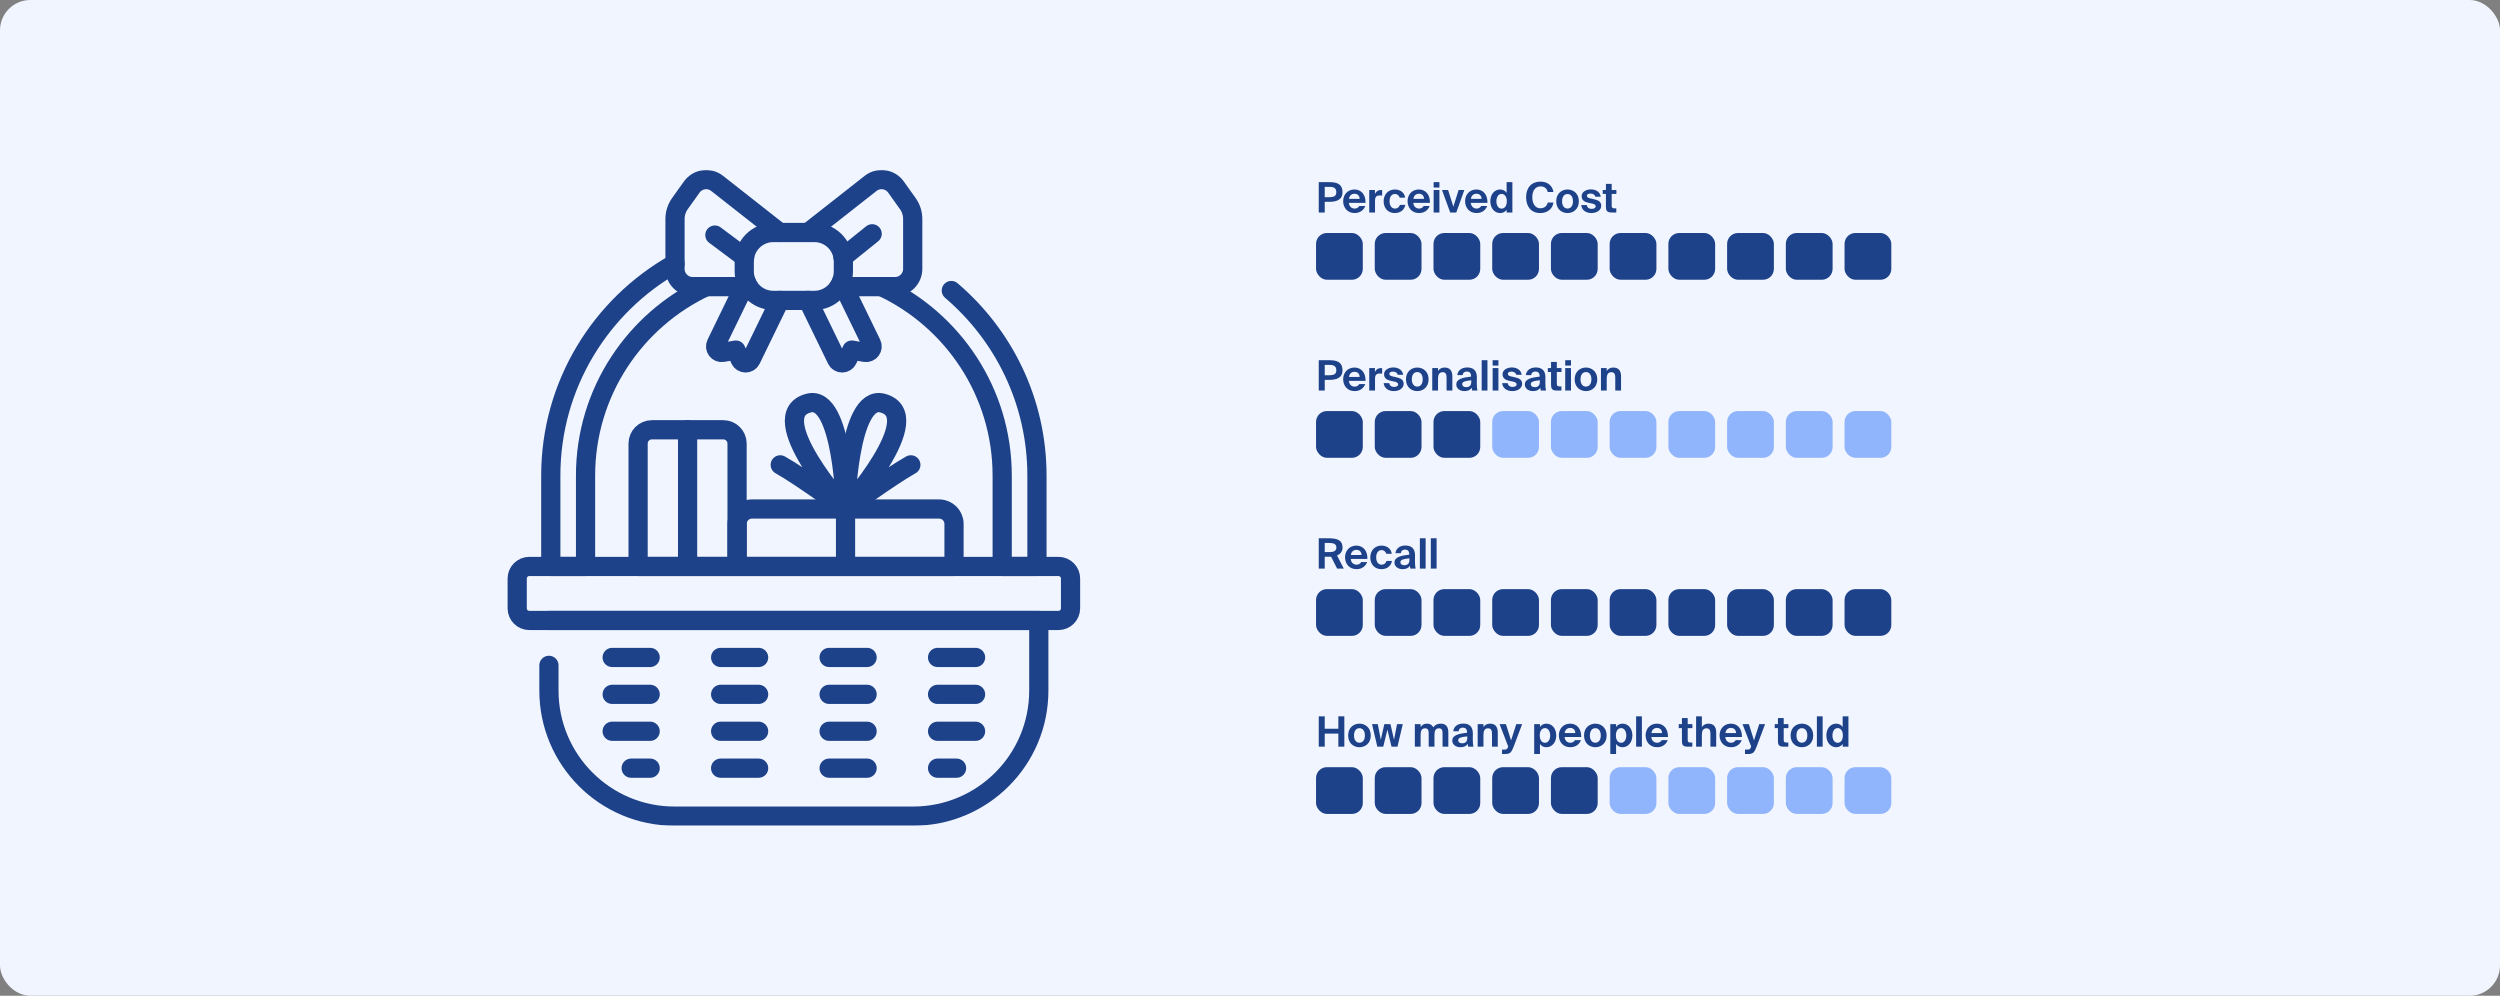
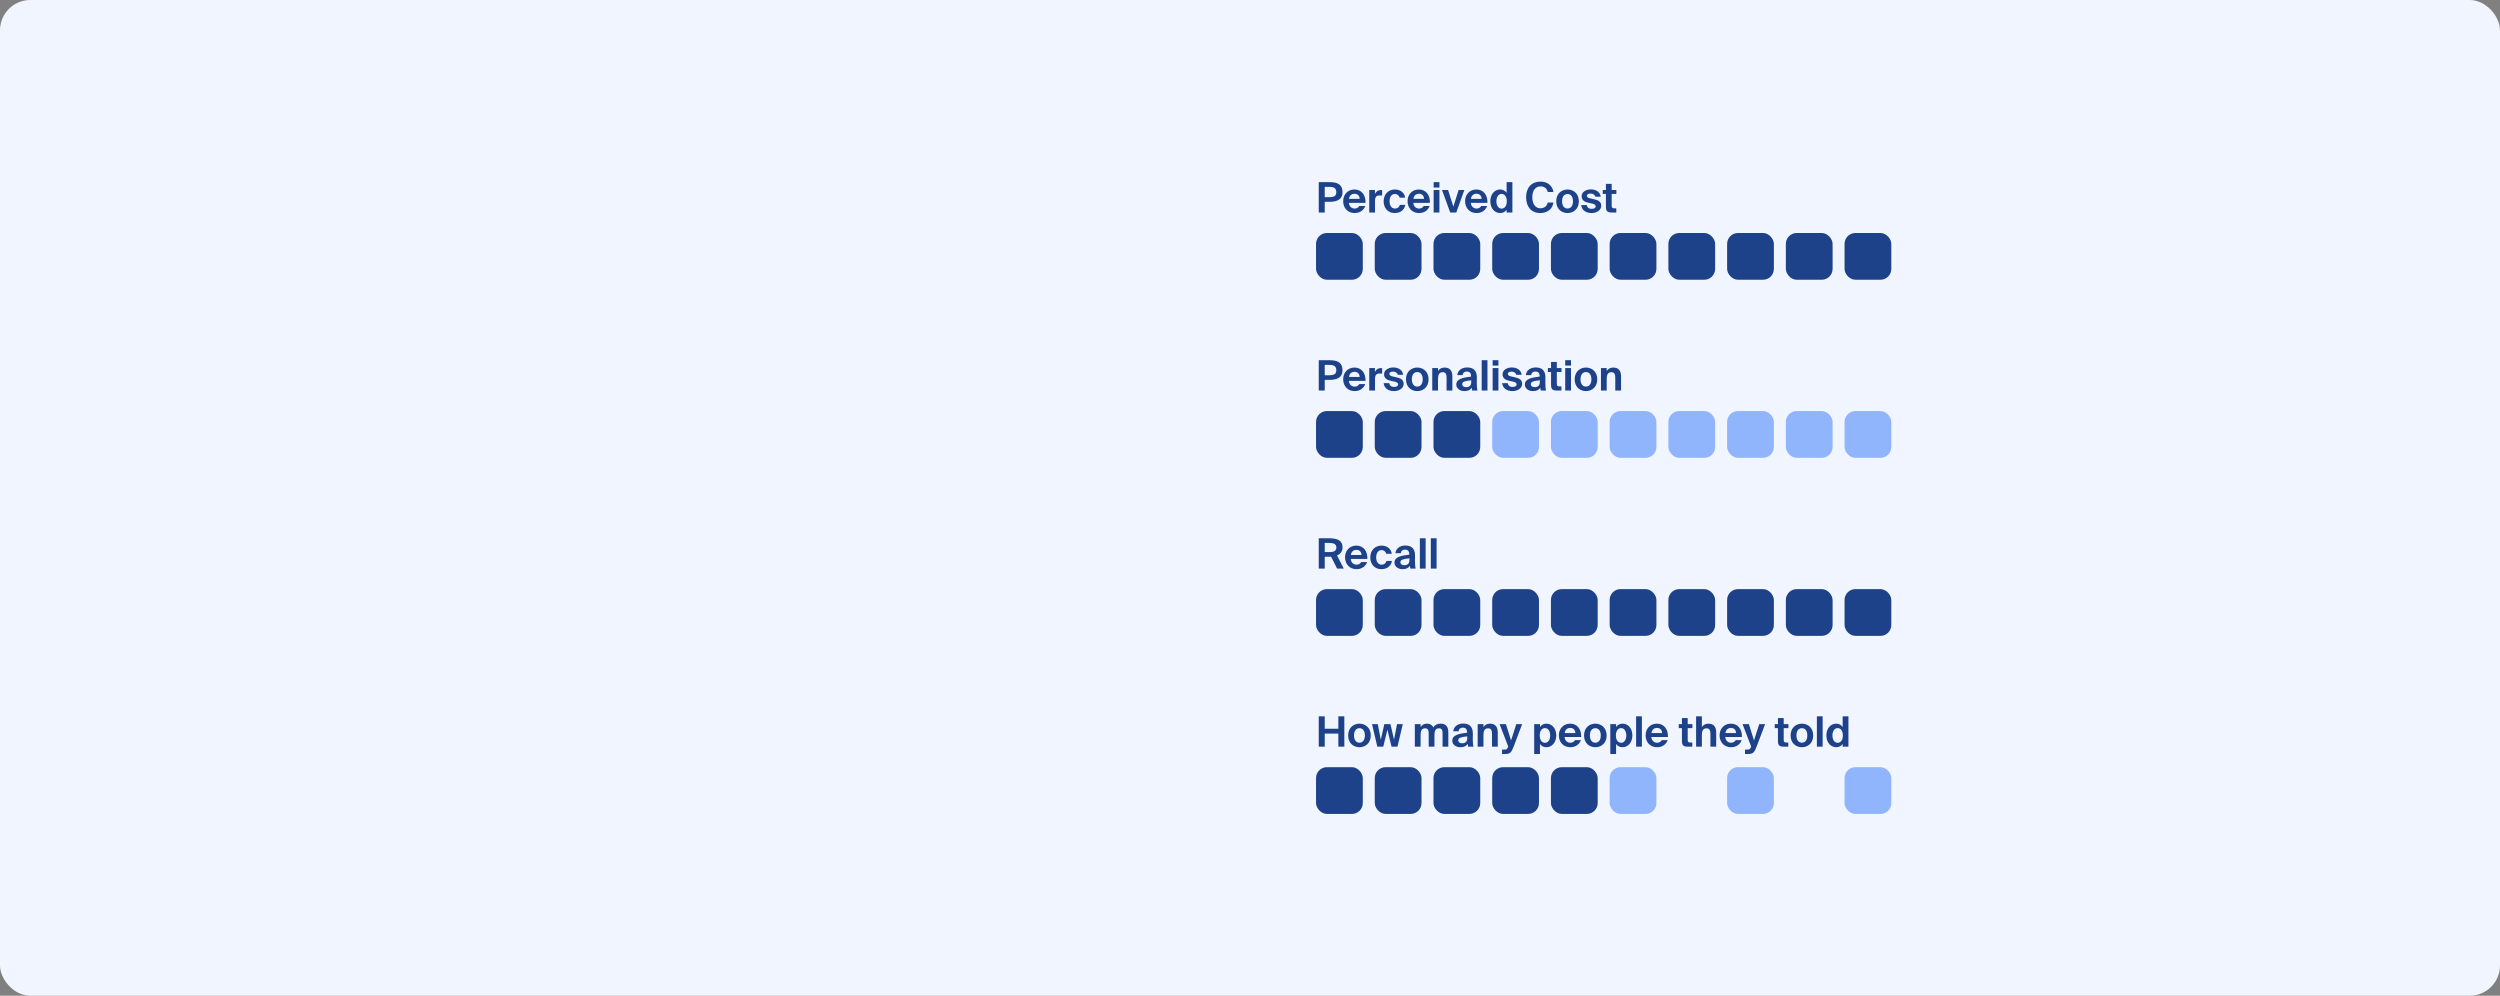
<svg xmlns="http://www.w3.org/2000/svg" width="1647" height="656" viewBox="0 0 1647 656" fill="none">
  <rect x="0" y="0" width="1647" height="656" fill="#808080" stroke="none" />
  <rect width="1647" height="656" rx="20" fill="#F1F5FF" />
  <mask id="mask0_88_13194" style="mask-type:luminance" maskUnits="userSpaceOnUse" x="307" y="112" width="432" height="432">
-     <path d="M307 112H739V544H307V112Z" fill="white" />
+     <path d="M307 112V544H307V112Z" fill="white" />
  </mask>
  <g mask="url(#mask0_88_13194)">
    <path d="M697.294 408.759H348.708C344.303 408.759 340.732 405.189 340.732 400.783V381.149C340.732 376.746 344.303 373.174 348.708 373.174H697.294C701.699 373.174 705.27 376.746 705.27 381.149V400.783C705.27 405.189 701.699 408.759 697.294 408.759Z" stroke="#1D4289" stroke-width="12.656" stroke-miterlimit="10" stroke-linecap="round" stroke-linejoin="round" />
    <path d="M361.635 438.332V454.939C361.635 500.632 398.676 537.672 444.369 537.672H601.628C647.321 537.672 684.362 500.632 684.362 454.939V408.759H361.635" stroke="#1D4289" stroke-width="12.656" stroke-miterlimit="10" stroke-linecap="round" stroke-linejoin="round" />
    <path d="M444.701 173.645C395.899 201.118 362.857 253.431 362.857 313.319V373.175H385.757V313.319C385.757 258.264 418.342 210.678 465.246 188.832" stroke="#1D4289" stroke-width="12.656" stroke-miterlimit="10" stroke-linecap="round" stroke-linejoin="round" />
    <path d="M626.73 191.396C661.225 220.795 683.141 264.545 683.141 313.319V373.175H660.242V313.319C660.242 258.265 627.656 210.678 580.752 188.832" stroke="#1D4289" stroke-width="12.656" stroke-miterlimit="10" stroke-linecap="round" stroke-linejoin="round" />
    <path d="M532.381 153.168L573.547 120.827C578.787 116.709 586.398 117.798 590.271 123.223L598.05 134.116C600.159 137.069 601.298 140.613 601.298 144.249V177.156C601.298 183.602 596.067 188.833 589.612 188.833H552.766" stroke="#1D4289" stroke-width="12.656" stroke-miterlimit="10" stroke-linecap="round" stroke-linejoin="round" />
    <path d="M554.317 185.702L574.162 226.514C575.58 229.425 573.099 232.716 569.91 232.159L561.186 230.631L558.418 236.766C557.034 239.828 552.706 239.896 551.238 236.867L532.287 197.902" stroke="#1D4289" stroke-width="12.656" stroke-miterlimit="10" stroke-linecap="round" stroke-linejoin="round" />
    <path d="M513.711 197.903L494.761 236.868C493.293 239.897 488.964 239.829 487.58 236.767L484.813 230.632L476.089 232.16C472.899 232.717 470.419 229.425 471.836 226.514L491.647 185.779" stroke="#1D4289" stroke-width="12.656" stroke-miterlimit="10" stroke-linecap="round" stroke-linejoin="round" />
    <path d="M493.162 188.832H456.383C449.929 188.832 444.697 183.602 444.697 177.155V144.248C444.697 140.613 445.836 137.068 447.946 134.115L455.725 123.222C459.598 117.798 467.209 116.709 472.448 120.826L513.615 153.167" stroke="#1D4289" stroke-width="12.656" stroke-miterlimit="10" stroke-linecap="round" stroke-linejoin="round" />
    <path d="M536.486 197.903H509.445C498.879 197.903 490.314 189.338 490.314 178.772V172.298C490.314 161.734 498.879 153.169 509.445 153.169H536.486C547.052 153.169 555.616 161.734 555.616 172.298V178.772C555.616 189.338 547.052 197.903 536.486 197.903Z" stroke="#1D4289" stroke-width="12.656" stroke-miterlimit="10" stroke-linecap="round" stroke-linejoin="round" />
    <path d="M555.398 169.47L574.573 154.017" stroke="#1D4289" stroke-width="12.656" stroke-miterlimit="10" stroke-linecap="round" stroke-linejoin="round" />
    <path d="M470.963 154.866L490.537 169.47" stroke="#1D4289" stroke-width="12.656" stroke-miterlimit="10" stroke-linecap="round" stroke-linejoin="round" />
    <path d="M403.295 433.122H428.326" stroke="#1D4289" stroke-width="12.656" stroke-miterlimit="10" stroke-linecap="round" stroke-linejoin="round" />
    <path d="M403.295 457.438H428.326" stroke="#1D4289" stroke-width="12.656" stroke-miterlimit="10" stroke-linecap="round" stroke-linejoin="round" />
    <path d="M403.295 481.754H428.326" stroke="#1D4289" stroke-width="12.656" stroke-miterlimit="10" stroke-linecap="round" stroke-linejoin="round" />
    <path d="M415.812 506.071H428.328" stroke="#1D4289" stroke-width="12.656" stroke-miterlimit="10" stroke-linecap="round" stroke-linejoin="round" />
-     <path d="M474.754 433.122H499.785" stroke="#1D4289" stroke-width="12.656" stroke-miterlimit="10" stroke-linecap="round" stroke-linejoin="round" />
    <path d="M474.754 457.438H499.785" stroke="#1D4289" stroke-width="12.656" stroke-miterlimit="10" stroke-linecap="round" stroke-linejoin="round" />
    <path d="M474.754 481.755H499.785" stroke="#1D4289" stroke-width="12.656" stroke-miterlimit="10" stroke-linecap="round" stroke-linejoin="round" />
    <path d="M474.754 506.071H499.785" stroke="#1D4289" stroke-width="12.656" stroke-miterlimit="10" stroke-linecap="round" stroke-linejoin="round" />
    <path d="M546.215 433.122H571.246" stroke="#1D4289" stroke-width="12.656" stroke-miterlimit="10" stroke-linecap="round" stroke-linejoin="round" />
    <path d="M546.215 457.438H571.246" stroke="#1D4289" stroke-width="12.656" stroke-miterlimit="10" stroke-linecap="round" stroke-linejoin="round" />
    <path d="M546.215 481.755H571.246" stroke="#1D4289" stroke-width="12.656" stroke-miterlimit="10" stroke-linecap="round" stroke-linejoin="round" />
    <path d="M546.215 506.071H571.246" stroke="#1D4289" stroke-width="12.656" stroke-miterlimit="10" stroke-linecap="round" stroke-linejoin="round" />
    <path d="M617.672 433.122H642.703" stroke="#1D4289" stroke-width="12.656" stroke-miterlimit="10" stroke-linecap="round" stroke-linejoin="round" />
    <path d="M617.672 457.438H642.703" stroke="#1D4289" stroke-width="12.656" stroke-miterlimit="10" stroke-linecap="round" stroke-linejoin="round" />
    <path d="M617.672 481.755H642.703" stroke="#1D4289" stroke-width="12.656" stroke-miterlimit="10" stroke-linecap="round" stroke-linejoin="round" />
    <path d="M617.672 506.071H630.187" stroke="#1D4289" stroke-width="12.656" stroke-miterlimit="10" stroke-linecap="round" stroke-linejoin="round" />
    <path d="M485.583 373.175H420.381V292.225C420.381 287.203 424.451 283.132 429.473 283.132H476.492C481.513 283.132 485.583 287.203 485.583 292.225V373.175Z" stroke="#1D4289" stroke-width="12.656" stroke-miterlimit="10" stroke-linecap="round" stroke-linejoin="round" />
    <path d="M618.715 335.341H495.377C489.97 335.341 485.586 339.725 485.586 345.132V373.174H628.506V345.132C628.506 339.725 624.123 335.341 618.715 335.341Z" stroke="#1D4289" stroke-width="12.656" stroke-miterlimit="10" stroke-linecap="round" stroke-linejoin="round" />
-     <path d="M452.982 283.132V373.175" stroke="#1D4289" stroke-width="12.656" stroke-miterlimit="10" stroke-linecap="round" stroke-linejoin="round" />
    <path d="M557.042 373.175V335.342M557.042 335.342C557.042 335.342 555.375 259.648 532.727 265.553C501.902 273.59 557.042 335.342 557.042 335.342ZM557.042 335.342C557.042 335.342 527.961 314.11 514.018 306.243" stroke="#1D4289" stroke-width="12.656" stroke-miterlimit="10" stroke-linecap="round" stroke-linejoin="round" />
    <path d="M557.041 335.341C557.041 335.341 558.708 259.648 581.356 265.552C612.181 273.589 557.041 335.341 557.041 335.341ZM557.041 335.341C557.041 335.341 586.123 314.109 600.066 306.243" stroke="#1D4289" stroke-width="12.656" stroke-miterlimit="10" stroke-linecap="round" stroke-linejoin="round" />
  </g>
  <path d="M875.633 120.002C879.743 120.002 884.432 120.582 884.432 126.622C884.432 131.725 880.35 132.966 875.744 132.966H872.737V140H868.793V120.002H875.633ZM872.737 123.092V129.905H875.992C878.447 129.905 880.378 129.298 880.378 126.65C880.378 123.367 877.868 123.092 875.716 123.092H872.737ZM888.655 133.628C888.848 136.166 890.614 137.407 892.406 137.407C893.565 137.407 894.751 136.993 895.523 135.697H899.44C898.64 137.904 896.461 140.359 892.434 140.359C887.662 140.359 884.876 136.8 884.876 132.525C884.876 128.112 887.938 124.829 892.324 124.829C896.902 124.829 899.771 128.388 899.606 133.628H888.655ZM888.71 131.008H895.744C895.661 128.498 893.896 127.615 892.296 127.615C890.862 127.615 889.014 128.525 888.71 131.008ZM910.553 128.829C910.001 128.774 909.532 128.746 908.981 128.746C907.105 128.746 905.864 129.436 905.864 132.222V140H902.057V125.16H905.809V127.753C906.664 125.933 908.015 125.188 909.726 125.188C909.974 125.188 910.305 125.216 910.553 125.243V128.829ZM925.721 130.236H922.08C921.804 128.829 920.425 127.781 918.991 127.781C917.005 127.781 915.433 129.463 915.433 132.553C915.433 135.669 916.922 137.407 919.018 137.407C920.315 137.407 921.722 136.745 922.218 134.952H925.859C924.976 139.007 921.887 140.359 918.825 140.359C914.384 140.359 911.543 137.076 911.543 132.608C911.543 128.084 914.55 124.829 918.991 124.829C922.08 124.829 925.225 126.54 925.721 130.236ZM931.08 133.628C931.273 136.166 933.039 137.407 934.831 137.407C935.99 137.407 937.176 136.993 937.948 135.697H941.865C941.065 137.904 938.886 140.359 934.859 140.359C930.087 140.359 927.301 136.8 927.301 132.525C927.301 128.112 930.363 124.829 934.749 124.829C939.327 124.829 942.196 128.388 942.031 133.628H931.08ZM931.135 131.008H938.169C938.086 128.498 936.321 127.615 934.721 127.615C933.287 127.615 931.439 128.525 931.135 131.008ZM948.289 120.002V123.533H944.482V120.002H948.289ZM948.289 125.16V140H944.482V125.16H948.289ZM957.466 136.138L960.942 125.16H964.721L959.397 140H955.397L949.991 125.16H953.991L957.466 136.138ZM968.98 133.628C969.173 136.166 970.938 137.407 972.731 137.407C973.889 137.407 975.076 136.993 975.848 135.697H979.765C978.965 137.904 976.786 140.359 972.759 140.359C967.987 140.359 965.201 136.8 965.201 132.525C965.201 128.112 968.263 124.829 972.648 124.829C977.227 124.829 980.096 128.388 979.93 133.628H968.98ZM969.035 131.008H976.069C975.986 128.498 974.22 127.615 972.621 127.615C971.186 127.615 969.338 128.525 969.035 131.008ZM992.55 140V138.124C991.613 139.752 989.82 140.359 988.275 140.359C984.744 140.359 981.821 137.324 981.821 132.58C981.821 127.919 984.689 124.829 988.275 124.829C990.151 124.829 991.75 125.684 992.55 127.064V120.002H996.357V140H992.55ZM992.688 132.58C992.688 129.601 991.309 127.753 989.213 127.753C987.254 127.753 985.82 129.712 985.82 132.608C985.82 135.504 987.254 137.435 989.213 137.435C991.309 137.435 992.688 135.614 992.688 132.58ZM1023.41 133.435C1022.89 137.462 1019.55 140.359 1014.75 140.359C1008.82 140.359 1005.4 136.276 1005.4 129.905C1005.4 123.588 1009.04 119.644 1014.86 119.644C1019.55 119.644 1022.75 122.319 1023.41 126.484H1019.66C1018.91 123.698 1017.04 122.788 1014.83 122.788C1011.8 122.788 1009.48 125.271 1009.48 129.905C1009.48 134.676 1011.8 137.214 1014.69 137.214C1017.07 137.214 1019.02 136.138 1019.66 133.435H1023.41ZM1025.24 132.608C1025.24 127.395 1028.94 124.829 1032.69 124.829C1036.44 124.829 1040.14 127.395 1040.14 132.608C1040.14 137.821 1036.44 140.359 1032.69 140.359C1028.94 140.359 1025.24 137.821 1025.24 132.608ZM1029.1 132.608C1029.1 135.697 1030.59 137.38 1032.69 137.38C1034.79 137.38 1036.27 135.697 1036.27 132.608C1036.27 129.491 1034.79 127.808 1032.69 127.808C1030.59 127.808 1029.1 129.491 1029.1 132.608ZM1051.02 129.629C1050.75 128.388 1049.59 127.505 1047.85 127.505C1046.44 127.505 1045.45 128.029 1045.45 128.939C1045.45 129.739 1046.03 130.346 1047.44 130.649L1049.42 131.091C1052.37 131.753 1054.89 132.497 1054.89 135.559C1054.89 138.538 1051.82 140.359 1048.46 140.359C1044.82 140.359 1042.06 138.483 1041.7 135.09H1045.37C1045.59 136.525 1046.61 137.6 1048.57 137.6C1050.2 137.6 1051.24 136.993 1051.24 135.918C1051.24 134.814 1050.09 134.373 1048.82 134.097L1046.61 133.628C1043.82 133.049 1041.98 131.891 1041.98 129.187C1041.98 126.512 1044.84 124.774 1048.04 124.774C1051.13 124.774 1054.09 126.209 1054.58 129.629H1051.02ZM1057.98 121.133H1061.78V125.16H1064.87V127.781H1061.78V135.449C1061.78 136.966 1062.31 137.269 1063.66 137.269H1064.82V140H1062.03C1058.64 140 1057.98 138.952 1057.98 136V127.781H1055.88V125.16H1057.98V121.133Z" fill="#1D4289" />
  <rect x="867.004" y="153.498" width="30.807" height="30.807" rx="7.164" fill="#1D4289" />
  <rect x="905.691" y="153.498" width="30.807" height="30.807" rx="7.164" fill="#1D4289" />
  <rect x="944.379" y="153.498" width="30.807" height="30.807" rx="7.164" fill="#1D4289" />
  <rect x="983.068" y="153.498" width="30.807" height="30.807" rx="7.164" fill="#1D4289" />
  <rect x="1021.75" y="153.498" width="30.807" height="30.807" rx="7.164" fill="#1D4289" />
  <rect x="1060.44" y="153.498" width="30.807" height="30.807" rx="7.164" fill="#1D4289" />
  <rect x="1099.13" y="153.498" width="30.807" height="30.807" rx="7.164" fill="#1D4289" />
  <rect x="1137.82" y="153.498" width="30.807" height="30.807" rx="7.164" fill="#1D4289" />
  <rect x="1176.51" y="153.498" width="30.807" height="30.807" rx="7.164" fill="#1D4289" />
  <rect x="1215.19" y="153.498" width="30.807" height="30.807" rx="7.164" fill="#1D4289" />
  <path d="M875.633 237.307C879.743 237.307 884.432 237.886 884.432 243.927C884.432 249.03 880.35 250.271 875.744 250.271H872.737V257.305H868.793V237.307H875.633ZM872.737 240.396V247.209H875.992C878.447 247.209 880.378 246.603 880.378 243.955C880.378 240.672 877.868 240.396 875.716 240.396H872.737ZM888.655 250.933C888.848 253.471 890.614 254.712 892.406 254.712C893.565 254.712 894.751 254.298 895.523 253.002H899.44C898.64 255.208 896.461 257.663 892.434 257.663C887.662 257.663 884.876 254.105 884.876 249.83C884.876 245.416 887.938 242.134 892.324 242.134C896.902 242.134 899.771 245.692 899.606 250.933H888.655ZM888.71 248.313H895.744C895.661 245.803 893.896 244.92 892.296 244.92C890.862 244.92 889.014 245.83 888.71 248.313ZM910.553 246.134C910.001 246.078 909.532 246.051 908.981 246.051C907.105 246.051 905.864 246.74 905.864 249.526V257.305H902.057V242.465H905.809V245.058C906.664 243.237 908.015 242.493 909.726 242.493C909.974 242.493 910.305 242.52 910.553 242.548V246.134ZM920.866 246.934C920.591 245.692 919.432 244.81 917.694 244.81C916.288 244.81 915.295 245.334 915.295 246.244C915.295 247.044 915.874 247.651 917.281 247.954L919.267 248.395C922.218 249.057 924.728 249.802 924.728 252.864C924.728 255.843 921.666 257.663 918.301 257.663C914.66 257.663 911.902 255.788 911.543 252.395H915.212C915.433 253.829 916.453 254.905 918.412 254.905C920.039 254.905 921.087 254.298 921.087 253.222C921.087 252.119 919.929 251.678 918.66 251.402L916.453 250.933C913.667 250.354 911.819 249.195 911.819 246.492C911.819 243.817 914.688 242.079 917.887 242.079C920.977 242.079 923.928 243.513 924.425 246.934H920.866ZM926.25 249.912C926.25 244.699 929.946 242.134 933.697 242.134C937.449 242.134 941.145 244.699 941.145 249.912C941.145 255.126 937.449 257.663 933.697 257.663C929.946 257.663 926.25 255.126 926.25 249.912ZM930.112 249.912C930.112 253.002 931.601 254.684 933.697 254.684C935.794 254.684 937.283 253.002 937.283 249.912C937.283 246.796 935.794 245.113 933.697 245.113C931.601 245.113 930.112 246.796 930.112 249.912ZM947.373 244.423C948.228 242.934 949.855 242.134 951.676 242.134C955.234 242.134 956.806 244.313 956.806 247.954V257.305H953V248.782C953 246.851 952.586 245.196 950.435 245.196C947.925 245.196 947.373 247.237 947.373 249.581V257.305H943.567V242.465H947.373V244.423ZM964.742 257.663C961.901 257.663 959.391 256.008 959.391 253.305C959.391 249.802 963.335 248.754 969.155 248.092V247.844C969.155 245.554 967.914 244.754 966.369 244.754C964.908 244.754 963.694 245.527 963.611 247.154H960.053C960.329 244.23 962.756 242.079 966.563 242.079C970.093 242.079 972.962 243.596 972.962 248.616C972.962 249.085 972.907 251.043 972.907 252.395C972.907 254.739 973.072 256.063 973.348 257.305H969.845C969.735 256.836 969.652 256.174 969.597 255.457C968.549 257.001 966.976 257.663 964.742 257.663ZM969.266 250.519C965.018 250.961 963.308 251.457 963.308 253.112C963.308 254.188 964.163 255.07 965.873 255.07C968.245 255.07 969.266 253.774 969.266 251.623V250.519ZM979.939 257.305H976.133V237.307H979.939V257.305ZM987.158 237.307V240.838H983.352V237.307H987.158ZM987.158 242.465V257.305H983.352V242.465H987.158ZM998.928 246.934C998.652 245.692 997.494 244.81 995.756 244.81C994.35 244.81 993.357 245.334 993.357 246.244C993.357 247.044 993.936 247.651 995.343 247.954L997.328 248.395C1000.28 249.057 1002.79 249.802 1002.79 252.864C1002.79 255.843 999.728 257.663 996.363 257.663C992.722 257.663 989.964 255.788 989.605 252.395H993.274C993.494 253.829 994.515 254.905 996.473 254.905C998.101 254.905 999.149 254.298 999.149 253.222C999.149 252.119 997.99 251.678 996.722 251.402L994.515 250.933C991.729 250.354 989.881 249.195 989.881 246.492C989.881 243.817 992.75 242.079 995.949 242.079C999.039 242.079 1001.99 243.513 1002.49 246.934H998.928ZM1009.91 257.663C1007.07 257.663 1004.56 256.008 1004.56 253.305C1004.56 249.802 1008.51 248.754 1014.33 248.092V247.844C1014.33 245.554 1013.09 244.754 1011.54 244.754C1010.08 244.754 1008.87 245.527 1008.78 247.154H1005.23C1005.5 244.23 1007.93 242.079 1011.73 242.079C1015.27 242.079 1018.13 243.596 1018.13 248.616C1018.13 249.085 1018.08 251.043 1018.08 252.395C1018.08 254.739 1018.24 256.063 1018.52 257.305H1015.02C1014.91 256.836 1014.82 256.174 1014.77 255.457C1013.72 257.001 1012.15 257.663 1009.91 257.663ZM1014.44 250.519C1010.19 250.961 1008.48 251.457 1008.48 253.112C1008.48 254.188 1009.34 255.07 1011.05 255.07C1013.42 255.07 1014.44 253.774 1014.44 251.623V250.519ZM1021.83 238.438H1025.64V242.465H1028.72V245.085H1025.64V252.754C1025.64 254.271 1026.16 254.574 1027.51 254.574H1028.67V257.305H1025.88C1022.49 257.305 1021.83 256.257 1021.83 253.305V245.085H1019.73V242.465H1021.83V238.438ZM1034.97 237.307V240.838H1031.16V237.307H1034.97ZM1034.97 242.465V257.305H1031.16V242.465H1034.97ZM1037.39 249.912C1037.39 244.699 1041.09 242.134 1044.84 242.134C1048.59 242.134 1052.28 244.699 1052.28 249.912C1052.28 255.126 1048.59 257.663 1044.84 257.663C1041.09 257.663 1037.39 255.126 1037.39 249.912ZM1041.25 249.912C1041.25 253.002 1042.74 254.684 1044.84 254.684C1046.93 254.684 1048.42 253.002 1048.42 249.912C1048.42 246.796 1046.93 245.113 1044.84 245.113C1042.74 245.113 1041.25 246.796 1041.25 249.912ZM1058.51 244.423C1059.37 242.934 1061 242.134 1062.82 242.134C1066.37 242.134 1067.95 244.313 1067.95 247.954V257.305H1064.14V248.782C1064.14 246.851 1063.73 245.196 1061.57 245.196C1059.06 245.196 1058.51 247.237 1058.51 249.581V257.305H1054.71V242.465H1058.51V244.423Z" fill="#1D4289" />
  <rect x="867.004" y="270.803" width="30.807" height="30.807" rx="7.164" fill="#1D4289" />
  <rect x="905.691" y="270.803" width="30.807" height="30.807" rx="7.164" fill="#1D4289" />
  <rect x="944.379" y="270.803" width="30.807" height="30.807" rx="7.164" fill="#1D4289" />
  <rect x="983.068" y="270.803" width="30.807" height="30.807" rx="7.164" fill="#90B5FC" />
  <rect x="1021.75" y="270.803" width="30.807" height="30.807" rx="7.164" fill="#90B5FC" />
  <rect x="1060.44" y="270.803" width="30.807" height="30.807" rx="7.164" fill="#90B5FC" />
  <rect x="1099.13" y="270.803" width="30.807" height="30.807" rx="7.164" fill="#90B5FC" />
  <rect x="1137.82" y="270.803" width="30.807" height="30.807" rx="7.164" fill="#90B5FC" />
  <rect x="1176.51" y="270.803" width="30.807" height="30.807" rx="7.164" fill="#90B5FC" />
  <rect x="1215.19" y="270.803" width="30.807" height="30.807" rx="7.164" fill="#90B5FC" />
  <path d="M876.93 366.776H872.737V374.609H868.793V354.612H875.358C881.95 354.612 884.46 356.487 884.46 360.68C884.46 362.969 883.329 364.9 880.847 365.948L885.287 374.609H880.902L876.93 366.776ZM872.737 357.701V363.714H875.992C879.054 363.714 880.405 362.666 880.405 360.708C880.405 358.391 878.475 357.701 875.799 357.701H872.737ZM889.894 368.238C890.087 370.775 891.853 372.017 893.646 372.017C894.804 372.017 895.99 371.603 896.762 370.306H900.679C899.879 372.513 897.7 374.968 893.673 374.968C888.901 374.968 886.115 371.41 886.115 367.134C886.115 362.721 889.177 359.439 893.563 359.439C898.142 359.439 901.01 362.997 900.845 368.238H889.894ZM889.949 365.617H896.983C896.9 363.107 895.135 362.225 893.535 362.225C892.101 362.225 890.253 363.135 889.949 365.617ZM916.913 364.845H913.272C912.996 363.438 911.617 362.39 910.183 362.39C908.197 362.39 906.624 364.073 906.624 367.162C906.624 370.279 908.114 372.017 910.21 372.017C911.507 372.017 912.913 371.355 913.41 369.562H917.051C916.168 373.616 913.079 374.968 910.017 374.968C905.576 374.968 902.735 371.686 902.735 367.217C902.735 362.694 905.742 359.439 910.183 359.439C913.272 359.439 916.416 361.149 916.913 364.845ZM924.014 374.968C921.173 374.968 918.663 373.313 918.663 370.61C918.663 367.107 922.607 366.059 928.427 365.397V365.148C928.427 362.859 927.186 362.059 925.642 362.059C924.18 362.059 922.966 362.831 922.883 364.459H919.325C919.601 361.535 922.028 359.384 925.835 359.384C929.365 359.384 932.234 360.901 932.234 365.921C932.234 366.39 932.179 368.348 932.179 369.7C932.179 372.044 932.344 373.368 932.62 374.609H929.117C929.007 374.14 928.924 373.478 928.869 372.761C927.821 374.306 926.248 374.968 924.014 374.968ZM928.538 367.824C924.29 368.265 922.58 368.762 922.58 370.417C922.58 371.493 923.435 372.375 925.145 372.375C927.517 372.375 928.538 371.079 928.538 368.927V367.824ZM939.211 374.609H935.405V354.612H939.211V374.609ZM946.43 374.609H942.624V354.612H946.43V374.609Z" fill="#1D4289" />
  <rect x="867.004" y="388.108" width="30.807" height="30.807" rx="7.164" fill="#1D4289" />
  <rect x="905.691" y="388.108" width="30.807" height="30.807" rx="7.164" fill="#1D4289" />
  <rect x="944.379" y="388.108" width="30.807" height="30.807" rx="7.164" fill="#1D4289" />
  <rect x="983.068" y="388.108" width="30.807" height="30.807" rx="7.164" fill="#1D4289" />
  <rect x="1021.75" y="388.108" width="30.807" height="30.807" rx="7.164" fill="#1D4289" />
  <rect x="1060.44" y="388.108" width="30.807" height="30.807" rx="7.164" fill="#1D4289" />
  <rect x="1099.13" y="388.108" width="30.807" height="30.807" rx="7.164" fill="#1D4289" />
  <rect x="1137.82" y="388.108" width="30.807" height="30.807" rx="7.164" fill="#1D4289" />
  <rect x="1176.51" y="388.108" width="30.807" height="30.807" rx="7.164" fill="#1D4289" />
  <rect x="1215.19" y="388.108" width="30.807" height="30.807" rx="7.164" fill="#1D4289" />
  <path d="M885.646 471.917V491.915H881.702V483.281H872.737V491.915H868.793V471.917H872.737V480.081H881.702V471.917H885.646ZM888.162 484.522C888.162 479.309 891.858 476.744 895.609 476.744C899.361 476.744 903.057 479.309 903.057 484.522C903.057 489.735 899.361 492.273 895.609 492.273C891.858 492.273 888.162 489.735 888.162 484.522ZM892.024 484.522C892.024 487.612 893.513 489.294 895.609 489.294C897.706 489.294 899.195 487.612 899.195 484.522C899.195 481.405 897.706 479.723 895.609 479.723C893.513 479.723 892.024 481.405 892.024 484.522ZM911.985 477.075H916.039L918.384 487.308L920.37 477.075H924.149L920.646 491.915H916.729L914.026 480.661L911.295 491.915H907.378L903.903 477.075H907.682L909.668 487.336L911.985 477.075ZM947.979 479.806C945.442 479.806 945.028 481.93 945.028 484.191V491.915H941.222V483.281C941.222 481.654 941.084 479.806 938.849 479.806C936.312 479.806 935.898 481.93 935.898 484.191V491.915H932.092V477.075H935.898V479.033C936.726 477.571 938.243 476.744 940.036 476.744C942.573 476.744 943.676 478.095 944.256 479.171C945.414 477.516 946.904 476.744 949.138 476.744C952.862 476.744 954.158 479.061 954.158 482.564V491.915H950.352V483.281C950.352 481.654 950.214 479.806 947.979 479.806ZM962.102 492.273C959.261 492.273 956.751 490.618 956.751 487.915C956.751 484.412 960.696 483.364 966.516 482.702V482.454C966.516 480.164 965.274 479.364 963.73 479.364C962.268 479.364 961.054 480.137 960.971 481.764H957.413C957.689 478.84 960.116 476.689 963.923 476.689C967.453 476.689 970.322 478.206 970.322 483.226C970.322 483.695 970.267 485.653 970.267 487.005C970.267 489.349 970.432 490.673 970.708 491.915H967.205C967.095 491.446 967.012 490.784 966.957 490.066C965.909 491.611 964.337 492.273 962.102 492.273ZM966.626 485.129C962.378 485.57 960.668 486.067 960.668 487.722C960.668 488.798 961.523 489.68 963.233 489.68C965.605 489.68 966.626 488.384 966.626 486.232V485.129ZM977.299 479.033C978.154 477.544 979.782 476.744 981.602 476.744C985.161 476.744 986.733 478.923 986.733 482.564V491.915H982.926V483.391C982.926 481.461 982.513 479.806 980.361 479.806C977.851 479.806 977.299 481.847 977.299 484.191V491.915H973.493V477.075H977.299V479.033ZM989.545 496.742V493.818H990.979C992.248 493.818 992.827 493.845 993.461 492.273L993.627 491.859L987.945 477.075H992.11L995.475 487.777L998.923 477.075H1002.78L997.35 491.473C995.613 496.08 994.84 496.742 991.144 496.742H989.545ZM1010.72 496.742V477.075H1014.53V478.978C1015.33 477.599 1016.93 476.744 1018.8 476.744C1022.39 476.744 1025.26 479.833 1025.26 484.495C1025.26 489.239 1022.3 492.273 1018.77 492.273C1017.23 492.273 1015.46 491.666 1014.53 490.039V496.742H1010.72ZM1021.26 484.522C1021.26 481.626 1019.82 479.668 1017.86 479.668C1015.77 479.668 1014.39 481.516 1014.39 484.495C1014.39 487.529 1015.77 489.349 1017.86 489.349C1019.82 489.349 1021.26 487.419 1021.26 484.522ZM1030.75 485.543C1030.94 488.081 1032.7 489.322 1034.5 489.322C1035.65 489.322 1036.84 488.908 1037.61 487.612H1041.53C1040.73 489.818 1038.55 492.273 1034.52 492.273C1029.75 492.273 1026.97 488.715 1026.97 484.44C1026.97 480.026 1030.03 476.744 1034.41 476.744C1038.99 476.744 1041.86 480.302 1041.7 485.543H1030.75ZM1030.8 482.923H1037.83C1037.75 480.412 1035.99 479.53 1034.39 479.53C1032.95 479.53 1031.1 480.44 1030.8 482.923ZM1043.56 484.522C1043.56 479.309 1047.25 476.744 1051.01 476.744C1054.76 476.744 1058.45 479.309 1058.45 484.522C1058.45 489.735 1054.76 492.273 1051.01 492.273C1047.25 492.273 1043.56 489.735 1043.56 484.522ZM1047.42 484.522C1047.42 487.612 1048.91 489.294 1051.01 489.294C1053.1 489.294 1054.59 487.612 1054.59 484.522C1054.59 481.405 1053.1 479.723 1051.01 479.723C1048.91 479.723 1047.42 481.405 1047.42 484.522ZM1060.87 496.742V477.075H1064.68V478.978C1065.48 477.599 1067.08 476.744 1068.96 476.744C1072.54 476.744 1075.41 479.833 1075.41 484.495C1075.41 489.239 1072.46 492.273 1068.93 492.273C1067.38 492.273 1065.62 491.666 1064.68 490.039V496.742H1060.87ZM1071.41 484.522C1071.41 481.626 1069.98 479.668 1068.02 479.668C1065.92 479.668 1064.54 481.516 1064.54 484.495C1064.54 487.529 1065.92 489.349 1068.02 489.349C1069.98 489.349 1071.41 487.419 1071.41 484.522ZM1081.68 491.915H1077.87V471.917H1081.68V491.915ZM1087.9 485.543C1088.1 488.081 1089.86 489.322 1091.66 489.322C1092.81 489.322 1094 488.908 1094.77 487.612H1098.69C1097.89 489.818 1095.71 492.273 1091.68 492.273C1086.91 492.273 1084.13 488.715 1084.13 484.44C1084.13 480.026 1087.19 476.744 1091.57 476.744C1096.15 476.744 1099.02 480.302 1098.85 485.543H1087.9ZM1087.96 482.923H1094.99C1094.91 480.412 1093.14 479.53 1091.55 479.53C1090.11 479.53 1088.26 480.44 1087.96 482.923ZM1108.05 473.048H1111.86V477.075H1114.95V479.695H1111.86V487.363C1111.86 488.88 1112.38 489.184 1113.73 489.184H1114.89V491.915H1112.11C1108.71 491.915 1108.05 490.866 1108.05 487.915V479.695H1105.96V477.075H1108.05V473.048ZM1121.19 479.033C1122.05 477.544 1123.68 476.744 1125.5 476.744C1129.06 476.744 1130.63 478.923 1130.63 482.564V491.915H1126.82V483.391C1126.82 481.461 1126.41 479.806 1124.26 479.806C1121.75 479.806 1121.19 481.847 1121.19 484.191V491.915H1117.39V471.917H1121.19V479.033ZM1136.63 485.543C1136.83 488.081 1138.59 489.322 1140.38 489.322C1141.54 489.322 1142.73 488.908 1143.5 487.612H1147.42C1146.62 489.818 1144.44 492.273 1140.41 492.273C1135.64 492.273 1132.85 488.715 1132.85 484.44C1132.85 480.026 1135.92 476.744 1140.3 476.744C1144.88 476.744 1147.75 480.302 1147.58 485.543H1136.63ZM1136.69 482.923H1143.72C1143.64 480.412 1141.87 479.53 1140.27 479.53C1138.84 479.53 1136.99 480.44 1136.69 482.923ZM1149.6 496.742V493.818H1151.04C1152.3 493.818 1152.88 493.845 1153.52 492.273L1153.68 491.859L1148 477.075H1152.17L1155.53 487.777L1158.98 477.075H1162.84L1157.41 491.473C1155.67 496.08 1154.9 496.742 1151.2 496.742H1149.6ZM1171.3 473.048H1175.11V477.075H1178.2V479.695H1175.11V487.363C1175.11 488.88 1175.63 489.184 1176.98 489.184H1178.14V491.915H1175.35C1171.96 491.915 1171.3 490.866 1171.3 487.915V479.695H1169.2V477.075H1171.3V473.048ZM1179.64 484.522C1179.64 479.309 1183.34 476.744 1187.09 476.744C1190.84 476.744 1194.54 479.309 1194.54 484.522C1194.54 489.735 1190.84 492.273 1187.09 492.273C1183.34 492.273 1179.64 489.735 1179.64 484.522ZM1183.5 484.522C1183.5 487.612 1184.99 489.294 1187.09 489.294C1189.19 489.294 1190.67 487.612 1190.67 484.522C1190.67 481.405 1189.19 479.723 1187.09 479.723C1184.99 479.723 1183.5 481.405 1183.5 484.522ZM1200.76 491.915H1196.96V471.917H1200.76V491.915ZM1213.94 491.915V490.039C1213 491.666 1211.21 492.273 1209.67 492.273C1206.14 492.273 1203.21 489.239 1203.21 484.495C1203.21 479.833 1206.08 476.744 1209.67 476.744C1211.54 476.744 1213.14 477.599 1213.94 478.978V471.917H1217.75V491.915H1213.94ZM1214.08 484.495C1214.08 481.516 1212.7 479.668 1210.6 479.668C1208.65 479.668 1207.21 481.626 1207.21 484.522C1207.21 487.419 1208.65 489.349 1210.6 489.349C1212.7 489.349 1214.08 487.529 1214.08 484.495Z" fill="#1D4289" />
  <rect x="867.004" y="505.413" width="30.807" height="30.807" rx="7.164" fill="#1D4289" />
  <rect x="905.691" y="505.413" width="30.807" height="30.807" rx="7.164" fill="#1D4289" />
  <rect x="944.379" y="505.413" width="30.807" height="30.807" rx="7.164" fill="#1D4289" />
  <rect x="983.068" y="505.413" width="30.807" height="30.807" rx="7.164" fill="#1D4289" />
  <rect x="1021.75" y="505.413" width="30.807" height="30.807" rx="7.164" fill="#1D4289" />
  <rect x="1060.44" y="505.413" width="30.807" height="30.807" rx="7.164" fill="#90B5FC" />
-   <rect x="1099.13" y="505.413" width="30.807" height="30.807" rx="7.164" fill="#90B5FC" />
  <rect x="1137.82" y="505.413" width="30.807" height="30.807" rx="7.164" fill="#90B5FC" />
-   <rect x="1176.51" y="505.413" width="30.807" height="30.807" rx="7.164" fill="#90B5FC" />
  <rect x="1215.19" y="505.413" width="30.807" height="30.807" rx="7.164" fill="#90B5FC" />
</svg>